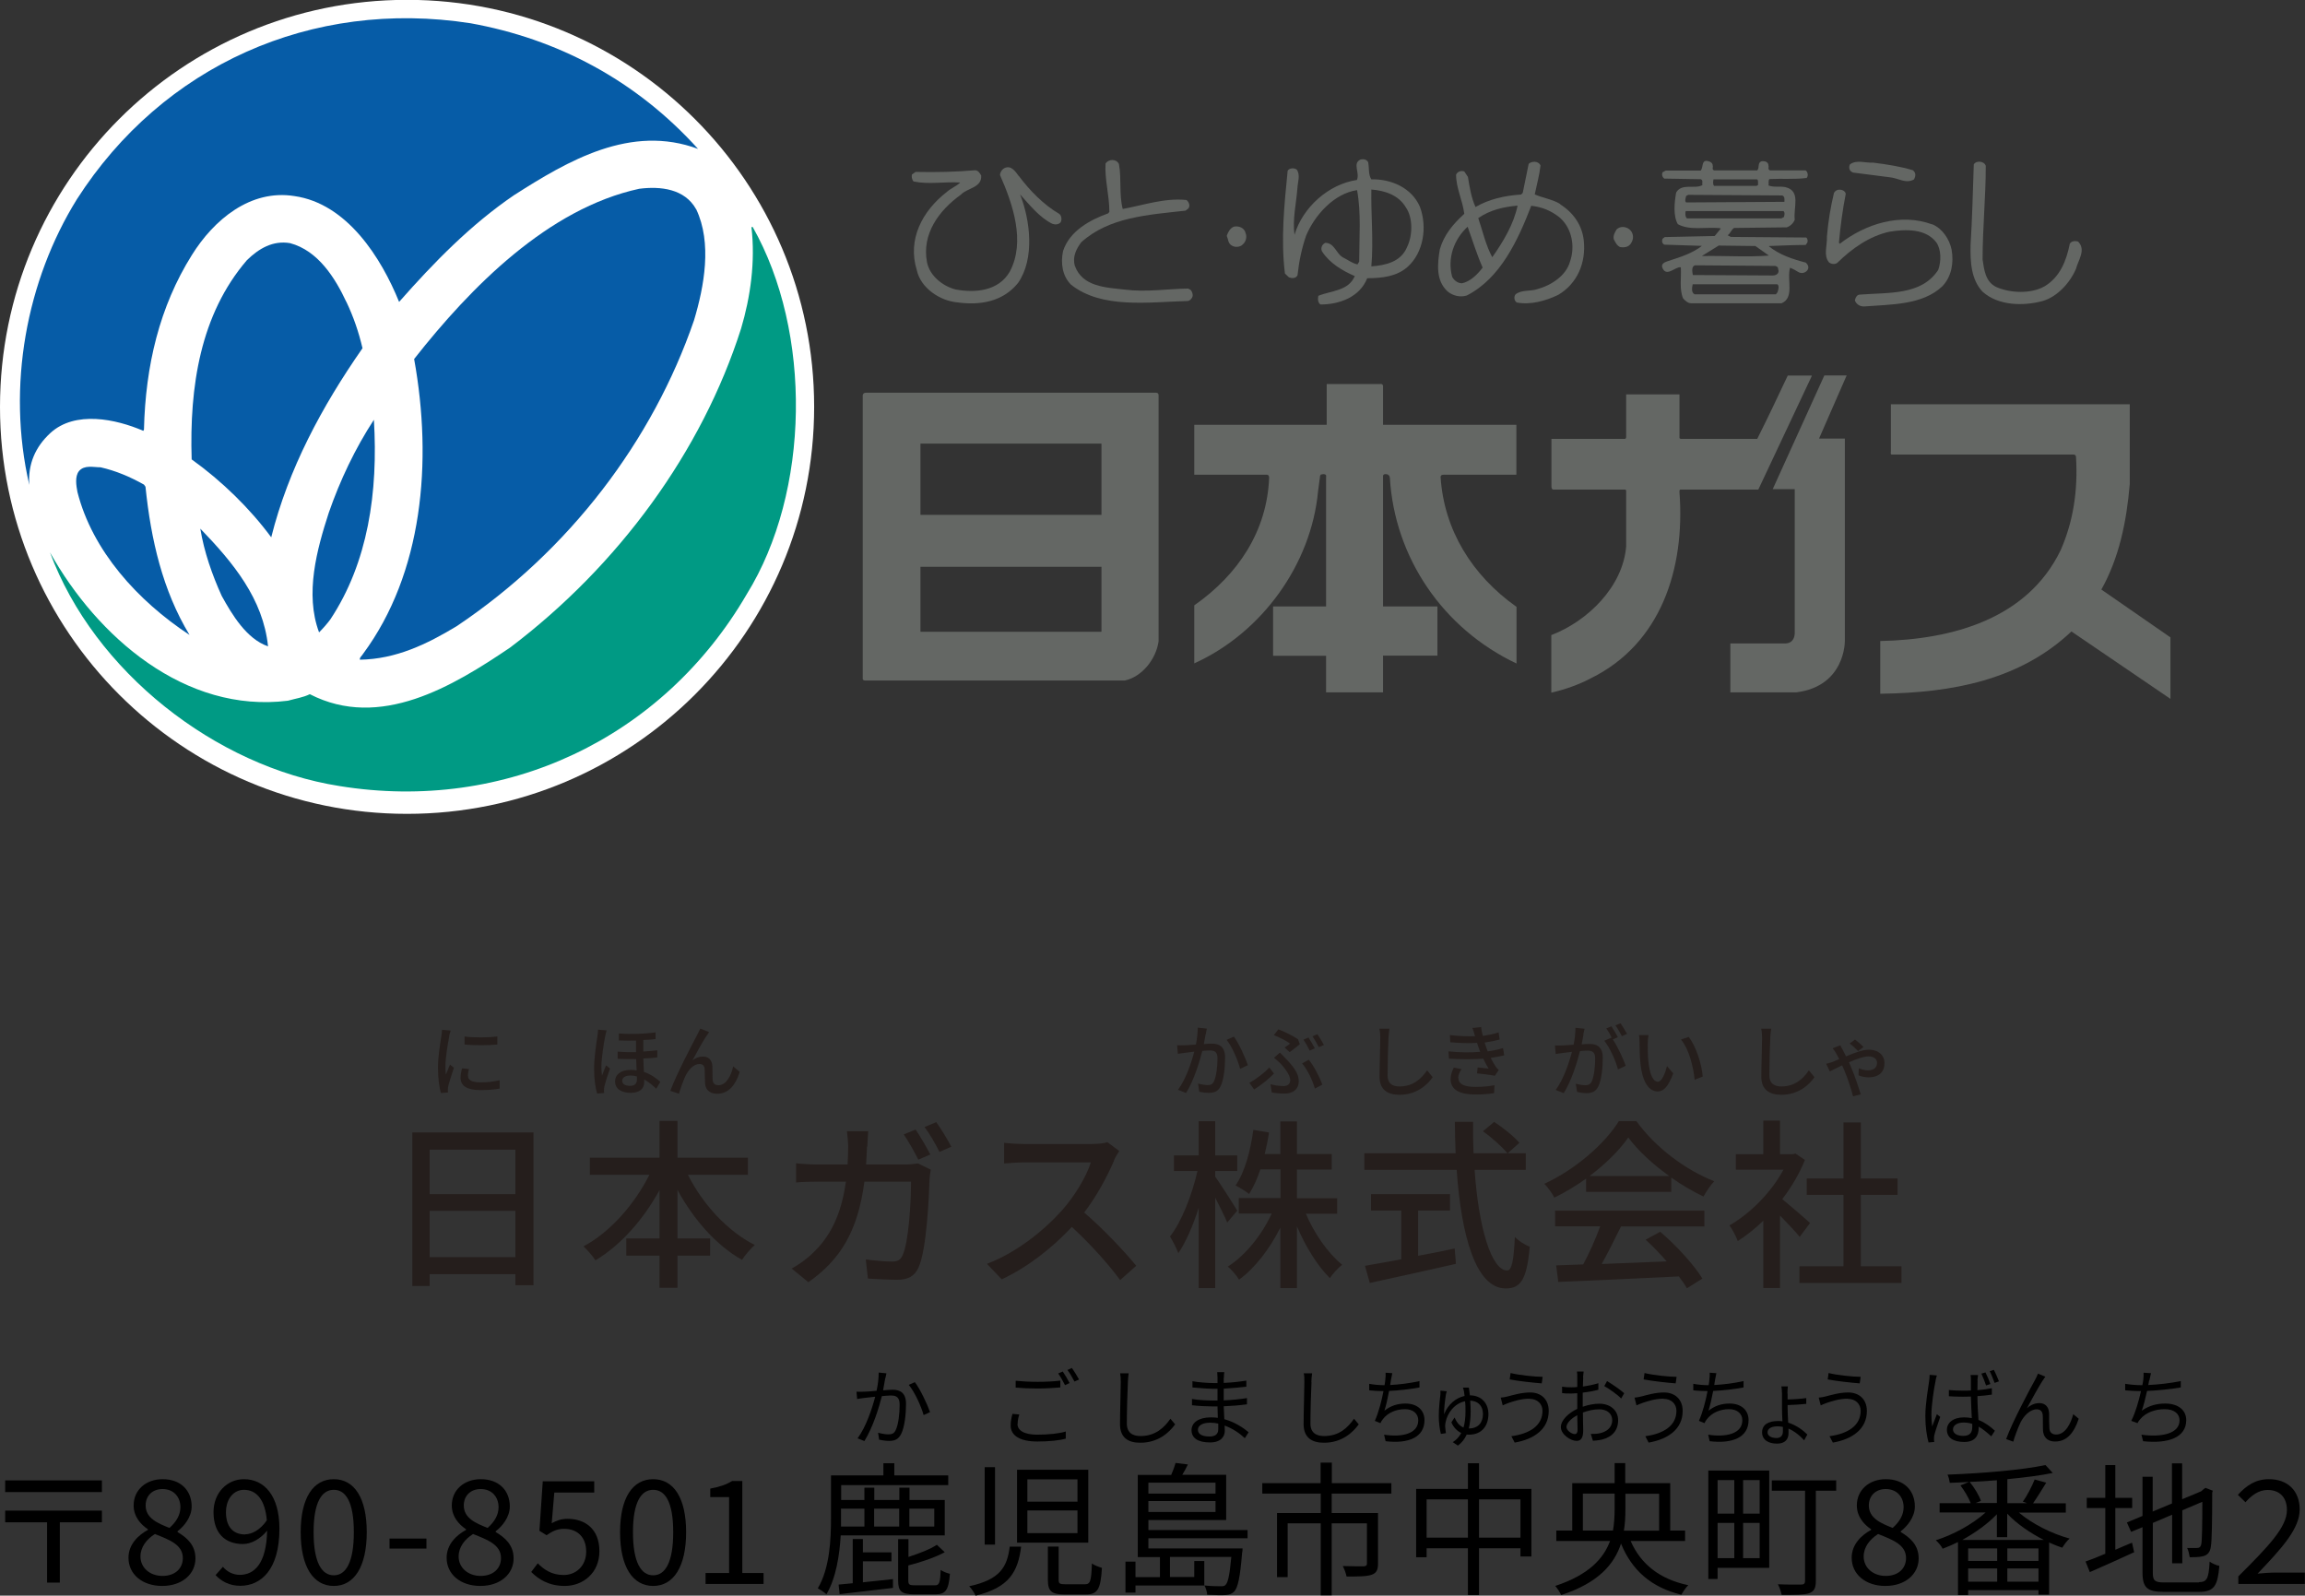
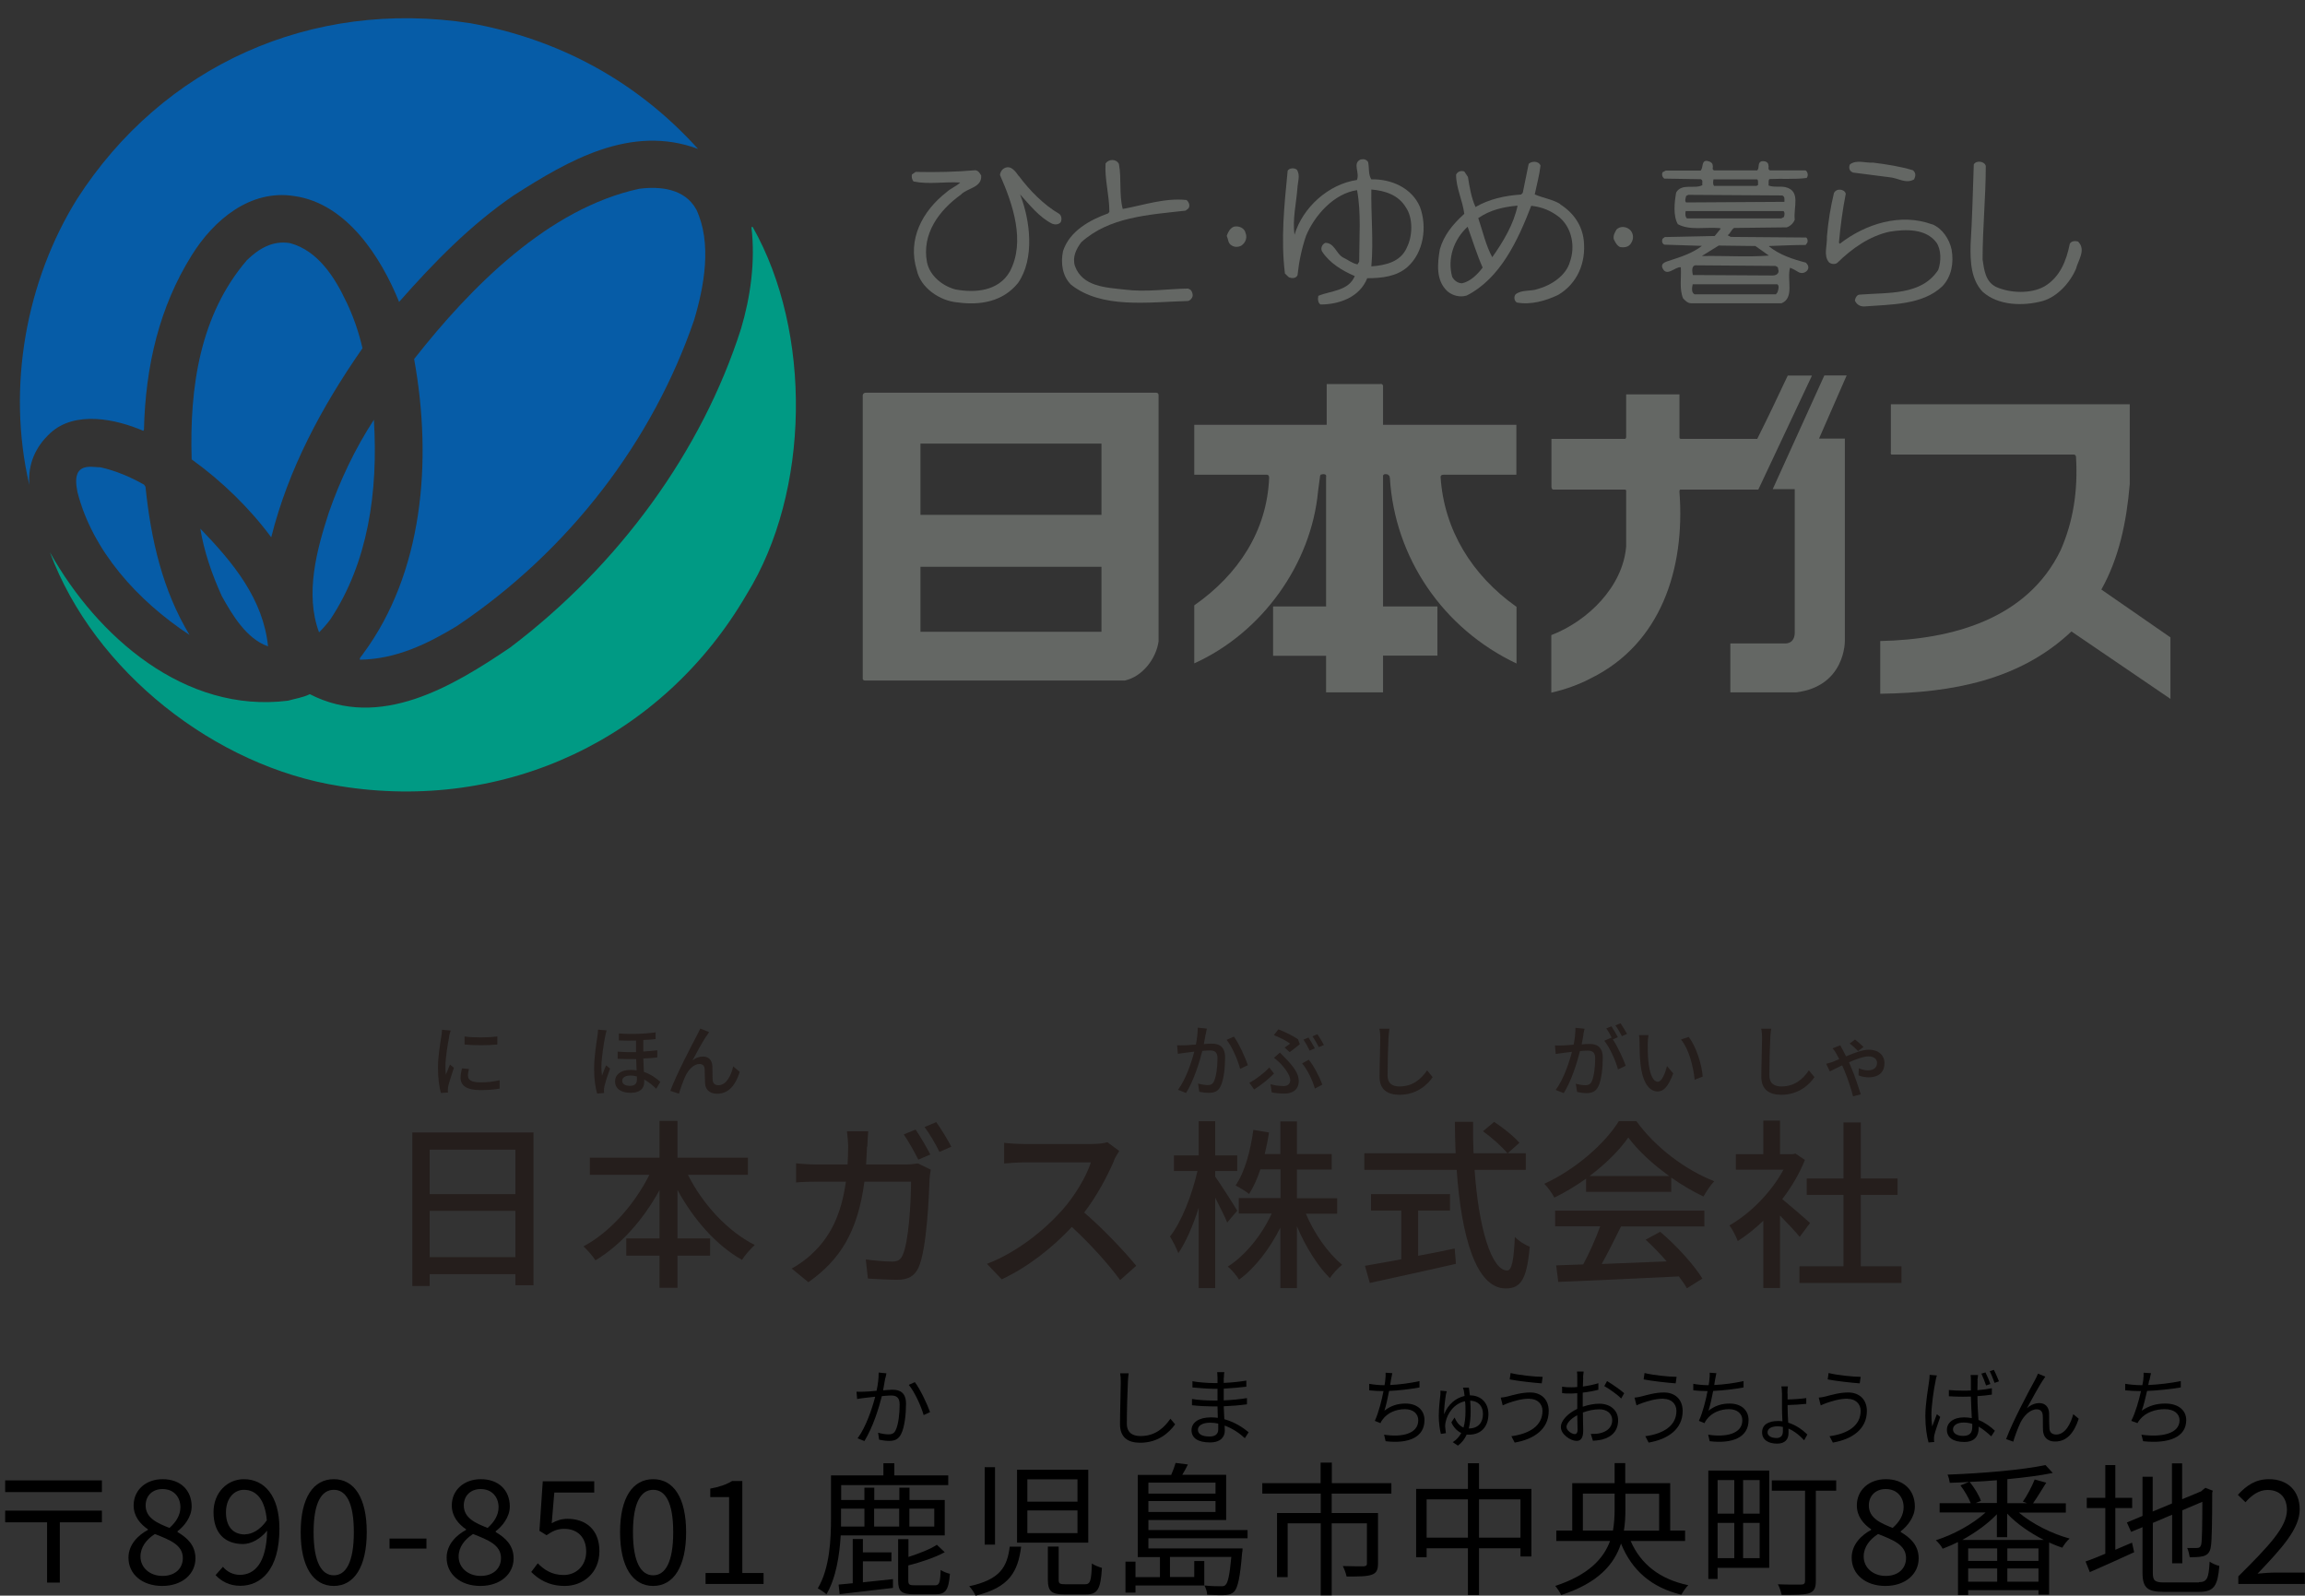
<svg xmlns="http://www.w3.org/2000/svg" id="_レイヤー_2" data-name="レイヤー 2" viewBox="0 0 151.78 105.07">
  <rect x="0" y="0" width="151.78" height="105.07" fill="#333333" stroke="none" />
  <defs>
    <style>
      .cls-1, .cls-2, .cls-3, .cls-4, .cls-5, .cls-6 {
        stroke-width: 0px;
      }

      .cls-2 {
        fill: #646764;
      }

      .cls-3 {
        fill: #065ca7;
      }

      .cls-4 {
        fill: #251e1c;
      }

      .cls-5 {
        fill: #fff;
      }

      .cls-6 {
        fill: #009a84;
      }
    </style>
  </defs>
  <g id="_レイヤー_1-2" data-name="レイヤー 1">
    <g>
      <path class="cls-2" d="M90.3,11.81c-.21-.32-.13-.74-.21-1.13-.1-.18-.28-.22-.49-.18-.57.25-.04.86-.25,1.35-1.88.28-3.57,1.81-4.11,3.61-.14-1.03.11-2.01.19-3.05.02-.42.21-.88-.04-1.24-.18-.14-.5-.1-.6.07-.22,2.24-.46,4.5-.18,6.77l.26.25c.17.07.46.1.57-.14.1-.93.28-1.77.56-2.59.56-1.35,1.84-2.79,3.36-3.01.28,1.48.14,3.15.14,4.71l-.11.18c-.36-.07-.64-.31-.96-.46-.45-.25-.56-.96-1.16-.96-.22.1-.32.35-.22.56.5.78,1.35,1.28,2.16,1.63-.42.99-1.55.95-2.4,1.3-.04.21-.04.44.14.57,1.23,0,2.58-.47,3.08-1.73.96,0,1.94-.11,2.65-.74,1.07-.95,1.31-2.65.82-3.96-.53-1.24-1.88-1.84-3.19-1.81ZM92.64,16.3c-.42.96-1.42,1.17-2.34,1.24.15-1.63-.03-3.47,0-5.06.88.07,1.78.35,2.27,1.17.49.7.45,1.91.07,2.64Z" />
      <path class="cls-2" d="M116.49,16.2c.74-.03,1.73-.07,2.41-.07l.1-.14c.06-.11.03-.29-.07-.35l-4.96-.04-.21-.11c.18-.1.25-.39.43-.48l3.46-.04c.22-.07.43-.25.53-.5-.1-.82.43-1.91-.63-2.15-.35-.07-.78.03-1.1-.11.04-.14-.04-.32.07-.42.82-.04,1.66.03,2.44-.07.14-.14.07-.43-.07-.5h-2.33c-.18-.04-.07-.25-.11-.31,0-.26-.25-.32-.46-.29-.28.1-.11.42-.28.6h-2.83c-.18-.04-.06-.21-.1-.31,0-.22-.22-.29-.4-.32-.35,0-.21.42-.39.64h-2.3l-.21.11c-.07.14-.03.32.11.42l2.4.04c.18.07.07.24.11.39-.5.28-1.37-.15-1.73.49-.11.63-.21,1.52.11,2.08.77.43,1.83.18,2.75.26l.08.03-.4.49-3.29.07-.14.11c-.07.15-.03.32.11.39l2.48.08c-.63.49-1.42.74-2.2.99-.18.07-.49.14-.42.42.27.71.85-.06,1.23,0,.04.71-.11,1.45.15,2.05.14.15.31.32.53.32h5.95c.87-.36.34-1.55.56-2.34.21.08.38.18.56.29.18.1.42.07.57-.11.15-.18.06-.39-.1-.52-.85-.22-1.7-.5-2.41-1.06ZM112.83,11.81h2.87c.11.07.04.25.07.36l-.1.07h-2.8c-.1-.11-.06-.32-.04-.43ZM111.03,12.9l.14-.07,6.19.04c.18.08.14.25.14.42l-6.47.04c-.11-.1-.03-.28,0-.43ZM111.1,14.39c-.14-.09-.14-.35-.1-.49h6.44c.11.1.06.28.03.39l-.17.09h-6.2ZM113.19,16.17l2.4.03.89.63c-1.49.11-2.84,0-4.42.03l1.13-.7ZM111.63,17.47l5.28.04c.11.06.18.06.18.21.1.28-.12.42-.36.42l-5.26-.03c-.04-.21-.11-.6.17-.64ZM117.05,19.24l-.11.14h-5.35c-.24-.11-.17-.45-.13-.66h5.58c.14.11.06.38,0,.53Z" />
      <path class="cls-2" d="M102.75,13.44c-.52-.32-1.16-.4-1.69-.64.13-.63.31-1.27.38-1.9-.14-.33-.6-.29-.78-.11l-.39,1.91-.11.11c-1.09.07-2.12.31-3,.82-.28-.61-.39-1.31-.5-1.98l-.24-.36c-.22-.07-.44,0-.54.21,0,.89.43,1.69.54,2.58-.78.71-1.35,1.42-1.61,2.34-.16.95-.27,2.05.5,2.76.33.28.81.42,1.27.28,2.23-1.13,3.39-3.68,4.25-5.91.71.08,1.31.32,1.88.78.81.71,1.02,1.92.67,2.9-.25.92-1.24,1.56-2.12,1.8-.46.17-1.06.03-1.46.35-.13.15-.1.43.08.54.92.17,1.9-.11,2.72-.5,1.27-.75,1.84-2.12,1.69-3.57-.1-1-.67-1.84-1.56-2.4ZM96.25,18.65c-.28,0-.53-.22-.63-.43-.32-1.2.1-2.44,1.02-3.29.32.88.6,1.81.99,2.69-.35.46-.81.92-1.38,1.04ZM98.27,16.95c-.43-.78-.64-1.74-.93-2.59.79-.54,1.67-.74,2.59-.82-.25,1.2-.92,2.34-1.67,3.4Z" />
      <path class="cls-2" d="M122,11.36l2.41.31c.56.04,1.09.46,1.63.14.1-.21.14-.42-.08-.6-.82-.25-1.73-.39-2.61-.5-.53.03-1.09-.21-1.53.11-.1.18-.06.45.18.53Z" />
      <path class="cls-2" d="M136.86,15.91c-.18-.06-.47-.06-.57.15-.22,1.1-.64,2.19-1.67,2.8-.89.5-2.26.45-3.19.03-.7-.35-.78-1.14-.88-1.8,0-2.09.21-4.11.21-6.16-.07-.32-.64-.39-.79-.1-.06,1.73-.1,3.53-.21,5.27-.03,1.17.04,2.31.79,3.11,1.03.92,2.66.96,3.96.61.96-.28,1.8-1.2,2.19-2.12.15-.58.67-1.24.15-1.78Z" />
      <path class="cls-2" d="M127.24,14.78c-2.1-.78-4.42-.03-6.09,1.27l-.06-.07c.1-1.1.24-2.16.45-3.22-.07-.32-.63-.39-.78-.04-.22.92-.38,1.88-.46,2.86.03.58-.25,1.24.14,1.7.14.11.38.15.54.03.98-.96,2.12-1.76,3.43-2.05,1.09-.18,2.41-.21,3.1.71.32.46.32,1.24.12,1.8-1.1,1.69-3.26,1.48-5.17,1.63-.18,0-.29.21-.32.39.11.25.32.39.6.39,1.77-.14,3.86-.08,5.17-1.34.6-.64.75-1.53.6-2.4-.14-.68-.6-1.39-1.27-1.67Z" />
      <path class="cls-2" d="M106.43,15.14c-.1.18-.21.35-.17.6.1.21.21.43.42.53.21.03.49.03.67-.18.14-.18.24-.43.14-.71-.14-.42-.75-.6-1.07-.24Z" />
      <path class="cls-2" d="M119.3,24.73h-1.58c-.67,1.42-1.31,2.78-2.01,4.17h-5.03c-.1-.01-.09-.09-.09-.09v-2.84h-3.51v2.82c-.02.1-.07.11-.07.11h-4.85v3.13s-.01.19.12.21h4.7s.11-.02.1.1v3.63c-.21,2.66-2.53,4.93-4.93,5.85v3.79c.92-.21,1.82-.53,2.63-.96,4.56-2.26,6.19-7.15,5.81-12.24,0,0-.03-.21.1-.17h5.09l3.53-7.5Z" />
      <path class="cls-2" d="M118.29,45.59h-4.35v-3.22h3.64c.66-.03.6-.75.6-.75v-9.41h-1.45l3.4-7.49h1.47s-1.82,4.16-1.82,4.16h1.7v13.32s.05,2.98-3.2,3.39Z" />
      <path class="cls-2" d="M123.81,45.66v-3.45c4.77-.1,9.69-1.46,11.88-5.98.82-1.87,1.15-3.9,1.01-6.16-.02-.15-.17-.14-.17-.14h-11.98c-.08-.05-.04-.17-.04-.17v-3.14h15.73v5.26c-.21,2.48-.7,4.85-1.87,6.94l4.55,3.15v4.05l-.19-.13-6.33-4.31c-3.4,3.21-7.85,4.03-12.5,4.1h-.1Z" />
-       <path class="cls-5" d="M26.8,53.59c14.8,0,26.81-11.99,26.81-26.8,0-14.8-12-26.8-26.81-26.8S0,11.99,0,26.8C0,41.59,12,53.59,26.8,53.59Z" />
      <path class="cls-3" d="M45.98,9.81c-4.45-1.66-8.59.78-12.13,3.04-2.86,1.95-5.27,4.42-7.57,7.03-1.17-2.89-3.42-6.48-6.9-6.97-2.89-.46-5.3,1.56-6.75,3.89-2.13,3.4-3.05,7.29-3.15,11.48l-.04.09c-1.81-.78-4.49-1.35-6.12.14-.99.91-1.49,2.05-1.39,3.42-1.51-6.5-.18-13.48,3.14-18.82C10.71,4.32,20.51-.09,30.98,1.53c5.69,1.03,10.86,3.71,14.99,8.28Z" />
      <path class="cls-3" d="M45.84,13.77c1.06,2.23.53,5.09-.14,7.32-2.72,7.92-8.2,15.17-15.64,20.15-1.94,1.17-3.97,2.16-6.36,2.2-.04-.14.14-.26.21-.39,3.92-5.3,4.59-12.62,3.36-19.41,3.75-4.77,8.84-9.91,14.82-11.21,1.41-.18,3,0,3.75,1.35Z" />
      <path class="cls-6" d="M49.56,14.94c3.93,6.93,3.79,17.44-.39,24.19-5.52,9.49-15.89,14.4-26.81,12.63-8.17-1.28-16.16-7.54-19.07-15.39,3.11,5.56,8.89,10.62,15.67,9.77.49-.14,1-.21,1.44-.43,4.63,2.38,9.42-.52,13.19-3.07,7.15-5.41,12.63-12.91,15.21-21.01.61-2.05.95-4.39.68-6.68h.07Z" />
      <path class="cls-3" d="M22.81,19.88c.47.99.81,1.98,1.06,3.05-2.69,3.86-4.88,7.95-6.01,12.45-1.42-1.92-3.26-3.71-5.24-5.13-.15-4.8.57-9.55,3.64-13.12.79-.77,1.71-1.31,2.84-1.12,1.84.49,2.97,2.29,3.71,3.88Z" />
      <path class="cls-3" d="M21.75,40.79c-.21.28-.45.56-.74.85-.95-2.54-.14-5.48.64-7.88.74-2.13,1.73-4.22,2.97-6.12.29,4.77-.39,9.41-2.87,13.15Z" />
      <path class="cls-3" d="M9.48,31.91l.1.14c.36,3.5,1.13,6.83,2.9,9.76-3.43-2.26-6.4-5.55-7.38-9.41-.08-.43-.18-1.02.1-1.38.36-.42.95-.25,1.42-.25,1.02.23,1.97.64,2.86,1.14Z" />
      <path class="cls-3" d="M17.65,42.56c-1.42-.49-2.37-2.09-3.05-3.32-.63-1.39-1.16-2.9-1.41-4.43,2.16,2.23,4.14,4.63,4.46,7.75Z" />
      <path class="cls-2" d="M78.25,19c-1.38.02-2.79.25-4.18.07-1.24-.14-2.79-.18-3.29-1.56-.18-.6.1-1.13.42-1.56,1.84-1.66,4.39-1.8,6.87-2.08l.18-.14c.14-.18.04-.43-.12-.56-1.45-.15-2.82.34-4.2.59-.25-.95-.07-2.01-.25-2.96-.18-.36-.67-.33-.88-.04-.07,1.03.25,2.08.25,3.19l-.08.1c-1.2.43-2.54,1.16-2.97,2.48-.17.81-.04,1.66.53,2.22,2.03,1.6,5.06,1.14,7.69,1.07.17-.03.36-.25.31-.46-.04-.18-.1-.29-.28-.35Z" />
      <path class="cls-2" d="M67.09,11.6c-.21-.28-.5-.75-.95-.53-.18.1-.29.29-.29.46.83,1.88,1.7,4.38.64,6.36-.74,1.28-2.27,1.41-3.57,1.17-.82-.21-1.7-.88-1.88-1.8-.35-1.85.78-3.4,2.23-4.44.42-.45,1.39-.45,1.34-1.26-.08-.14-.18-.33-.39-.35-1.27.11-2.58.14-3.93.11l-.24.17c-.04.14,0,.35.11.46,1,.21,2.05,0,3.07.07-.28.26-.64.39-.91.64-1.59,1.24-2.58,3.11-1.95,5.13.25,1.17,1.52,2.02,2.66,2.12,1.51.21,3-.04,4-1.27,1.12-1.6.81-4.14.14-5.84.61.67,1.27,1.52,2.13,1.94.18.06.39.06.54-.1.1-.18.06-.47-.11-.57-.99-.57-1.95-1.55-2.63-2.47Z" />
      <path class="cls-2" d="M81.24,14.93c-.24.1-.38.35-.46.6.1.22.08.5.32.63.21.15.57.12.74-.07.21-.18.28-.5.18-.74-.07-.35-.46-.5-.79-.42Z" />
      <path class="cls-2" d="M91.52,31.45c.31,5.27,3.5,9.95,8.34,12.24v-3.73c-2.94-2.08-4.78-5.08-5-8.56,0-.18.29-.14.29-.14h4.7v-3.29h-8.78v-2.47c.03-.28-.2-.21-.2-.21h-3.51v2.68h-8.72v3.29h4.76s.17-.03.17.2c-.14,3.51-2.04,6.38-4.93,8.4v3.82c4.47-2.02,7.7-6.54,8.15-11.32l.12-.91c0-.13.06-.2.06-.2.44-.12.35.16.35.16v8.52h-3.49v3.25h3.49v2.41h3.75v-2.42h3.58v-3.24h-3.58v-8.6s.01-.17.3-.09c0,0,.19.11.13.21Z" />
      <path class="cls-2" d="M56.81,26.11v18.59s0,.11.16.11h17.1c1.14-.25,2.06-1.42,2.22-2.58v-16.19c.01-.21-.2-.18-.2-.18h-19.04c-.29-.02-.24.26-.24.26ZM72.53,33.9h-11.92v-4.69h11.92v4.69ZM72.53,41.6h-11.92v-4.28h11.92v4.28Z" />
    </g>
    <g>
      <g>
        <path class="cls-4" d="M35.13,74.57v10.06h-1.19v-.73h-5.65v.78h-1.14v-10.11h7.98ZM28.29,75.7v2.93h5.65v-2.93h-5.65ZM33.94,82.78v-3.05h-5.65v3.05h5.65Z" />
        <path class="cls-4" d="M45.3,77.36c.97,1.93,2.6,3.71,4.4,4.62-.26.23-.66.68-.84.98-1.71-.97-3.19-2.66-4.25-4.61v3.2h2.15v1.13h-2.15v2.12h-1.18v-2.12h-2.19v-1.13h2.19v-3.19c-1.06,1.94-2.54,3.62-4.22,4.63-.18-.28-.55-.7-.79-.92,1.74-.92,3.36-2.76,4.34-4.71h-3.92v-1.13h4.59v-2.42h1.18v2.42h4.64v1.13h-3.96Z" />
        <path class="cls-4" d="M57.09,75.5c-.01.41-.04.8-.06,1.18h2.59c.31,0,.59-.04.83-.07l.84.41c-.04.2-.07.46-.08.61-.04,1.21-.19,4.64-.72,5.82-.25.55-.66.82-1.39.82-.65,0-1.34-.05-1.95-.08l-.14-1.26c.61.08,1.25.14,1.74.14.36,0,.55-.11.68-.41.41-.84.56-3.55.56-4.85h-3.07c-.44,3.33-1.63,5.17-3.69,6.62l-1.1-.9c.43-.23.96-.6,1.38-1.01,1.16-1.09,1.89-2.54,2.19-4.71h-1.82c-.44,0-1.01.01-1.46.05v-1.26c.46.05,1,.08,1.46.08h1.93c.02-.36.04-.74.04-1.15,0-.26-.04-.76-.08-1.04h1.4c-.02.29-.05.73-.06,1.02ZM61.26,76.02l-.79.34c-.24-.48-.64-1.2-.96-1.66l.78-.32c.3.43.73,1.18.97,1.64ZM62.64,75.51l-.78.34c-.25-.52-.65-1.2-.98-1.64l.77-.32c.32.44.77,1.19,1,1.63Z" />
        <path class="cls-4" d="M73.36,76.42c-.42.98-1.13,2.34-1.97,3.42,1.24,1.06,2.69,2.6,3.43,3.51l-1.06.94c-.79-1.08-1.99-2.4-3.18-3.5-1.28,1.37-2.9,2.65-4.62,3.45l-.97-1.02c1.94-.74,3.74-2.18,4.93-3.51.82-.91,1.62-2.23,1.91-3.17h-4.4c-.47,0-1.12.06-1.31.07v-1.36c.24.04.94.08,1.31.08h4.45c.44,0,.84-.05,1.04-.12l.78.58c-.08.12-.26.42-.35.62Z" />
        <path class="cls-4" d="M80.81,80.5c-.16-.4-.49-1.04-.79-1.64v5.96h-1.09v-5.29c-.37,1.18-.85,2.27-1.34,2.99-.11-.31-.36-.8-.55-1.1.76-.95,1.46-2.76,1.81-4.31h-1.55v-1.03h1.63v-2.25h1.09v2.25h1.45v1.03h-1.45v.37c.32.44,1.24,1.88,1.45,2.24l-.66.78ZM85.98,79.9c.56,1.33,1.48,2.64,2.4,3.38-.26.2-.62.59-.81.88-.8-.78-1.6-2.07-2.17-3.41v4.07h-1.09v-3.98c-.71,1.4-1.67,2.66-2.72,3.42-.17-.28-.5-.66-.74-.86,1.14-.72,2.23-2.06,2.89-3.49h-2.17v-1.02h2.75v-1.89h-1.33c-.2.62-.46,1.18-.74,1.62-.19-.16-.65-.44-.89-.56.61-.89.98-2.27,1.17-3.66l1.03.17c-.07.49-.17.96-.28,1.42h1.03v-2.15h1.09v2.15h2.29v1.02h-2.29v1.89h2.65v1.02h-2.06Z" />
        <path class="cls-4" d="M97.1,77.03c.26,3.78,1.1,6.63,2.15,6.63.29,0,.43-.65.5-2.21.25.26.67.53.98.64-.19,2.16-.59,2.75-1.58,2.75-1.98,0-2.93-3.49-3.23-7.81h-6.08v-1.09h6.01c-.02-.68-.05-1.38-.05-2.07h1.2c-.01.7,0,1.4.03,2.07h3.44v1.09h-3.37ZM93.38,82.69c.79-.14,1.61-.31,2.41-.48l.08,1.01c-1.99.46-4.14.92-5.67,1.26l-.32-1.13c.65-.11,1.47-.26,2.39-.43v-3.21h-1.99v-1.08h5.2v1.08h-2.1v2.99ZM98.38,73.87c.59.38,1.32.97,1.67,1.38l-.78.7c-.34-.42-1.03-1.04-1.62-1.46l.73-.61Z" />
        <path class="cls-4" d="M104.44,77.61c-.66.47-1.37.9-2.09,1.25-.12-.25-.42-.67-.66-.91,2.05-.94,4.01-2.66,4.91-4.13h1.15c1.27,1.76,3.26,3.23,5.13,3.96-.26.28-.52.67-.71,1.01-.7-.34-1.43-.76-2.12-1.25v.94h-5.61v-.86ZM102.38,79.72h9.85v1.04h-5.49c-.4.8-.84,1.7-1.27,2.47,1.33-.05,2.82-.11,4.28-.17-.44-.5-.92-1.01-1.39-1.43l.96-.52c1.09.92,2.23,2.19,2.78,3.08l-1.02.64c-.13-.23-.31-.49-.53-.78-2.86.14-5.9.28-7.94.36l-.14-1.09,1.78-.06c.4-.74.83-1.7,1.12-2.51h-2.97v-1.04ZM109.92,77.44c-1.08-.77-2.06-1.67-2.7-2.54-.58.84-1.49,1.74-2.55,2.54h5.25Z" />
        <path class="cls-4" d="M118.52,81.46c-.28-.35-.82-.92-1.31-1.42v4.77h-1.1v-4.43c-.54.53-1.12.98-1.68,1.34-.11-.29-.38-.82-.55-1.03,1.37-.78,2.75-2.17,3.56-3.67h-3.14v-1.02h1.81v-2.21h1.1v2.21h.83l.19-.04.62.42c-.36.91-.89,1.79-1.49,2.58.56.46,1.56,1.32,1.83,1.57l-.68.91ZM125.21,83.38v1.1h-6.72v-1.1h2.9v-4.7h-2.42v-1.08h2.42v-3.69h1.14v3.69h2.42v1.08h-2.42v4.7h2.68Z" />
      </g>
      <g>
        <path class="cls-4" d="M29.58,68.27c-.09.42-.25,1.39-.25,1.94,0,.18.01.36.03.55.09-.21.19-.46.27-.66l.26.21c-.13.39-.31.94-.37,1.2-.02.07-.03.18-.03.24,0,.05,0,.13.01.19l-.47.03c-.1-.36-.19-.97-.19-1.67,0-.77.16-1.65.22-2.06.02-.13.04-.29.05-.43l.57.05c-.04.09-.09.3-.11.39ZM30.82,70.85c0,.23.18.42.8.42.46,0,.85-.04,1.28-.14v.55c-.31.06-.74.1-1.29.1-.88,0-1.28-.3-1.28-.8,0-.19.03-.38.09-.63l.46.04c-.05.18-.07.32-.07.46ZM32.75,68.25v.53c-.59.06-1.56.06-2.16,0v-.53c.59.09,1.62.07,2.16,0Z" />
        <path class="cls-4" d="M39.85,68.24c-.09.42-.25,1.48-.25,2.03,0,.19.02.37.04.56.07-.21.19-.48.27-.68l.26.21c-.14.38-.31.91-.37,1.18-.02.07-.03.18-.03.24,0,.05,0,.13.01.19l-.46.04c-.11-.37-.2-.94-.2-1.64,0-.76.16-1.74.22-2.15.02-.12.04-.29.04-.42l.57.05c-.04.09-.08.3-.1.4ZM43.17,67.96v.46c-.23.03-.51.05-.81.06v.76c.33-.02.64-.05.92-.08v.47c-.26.03-.58.06-.92.07.01.31.03.61.04.88.49.17.85.45,1.08.66l-.27.45c-.24-.24-.51-.45-.79-.61,0,.06,0,.12,0,.17,0,.43-.29.71-.89.71s-1.03-.25-1.03-.76c0-.4.33-.75,1.02-.75.14,0,.27.01.4.03-.01-.24-.02-.5-.03-.74-.4,0-.81,0-1.22-.02v-.47c.41.03.82.04,1.21.03v-.76c-.37.01-.75,0-1.13-.01v-.46c.88.07,1.79.02,2.41-.07ZM41.48,71.5c.36,0,.46-.18.46-.44,0-.05,0-.11,0-.18-.14-.04-.29-.06-.43-.06-.34,0-.54.14-.54.34,0,.23.2.34.52.34Z" />
        <path class="cls-4" d="M46.52,68.21c-.24.36-.67,1.13-.92,1.61.22-.17.46-.25.69-.25.37,0,.6.23.62.65.01.27,0,.67.02.91.02.24.18.33.38.33.52,0,.84-.65.97-1.24l.43.36c-.27.86-.72,1.44-1.49,1.44-.56,0-.78-.35-.79-.68-.02-.29-.02-.7-.03-.95-.01-.2-.13-.33-.34-.33-.39,0-.73.39-.93.8-.14.3-.35.9-.42,1.16l-.57-.19c.38-1.04,1.48-3.15,1.75-3.65.07-.13.14-.27.22-.45l.58.23c-.05.07-.1.16-.16.25Z" />
      </g>
      <g>
        <path class="cls-4" d="M79.39,68.1c-.03.16-.08.41-.12.65.21-.02.4-.03.52-.03.5,0,.88.2.88.92,0,.61-.08,1.44-.29,1.87-.16.36-.43.45-.79.45-.2,0-.44-.03-.62-.07l-.08-.54c.21.06.49.1.63.1.19,0,.33-.05.42-.25.15-.32.23-.97.23-1.51,0-.44-.2-.52-.53-.52-.11,0-.28.01-.47.03-.19.76-.56,1.95-1.07,2.77l-.53-.21c.52-.7.89-1.81,1.07-2.51-.24.03-.45.05-.57.07-.13.02-.37.05-.51.07l-.05-.56c.18.01.32,0,.5,0,.16,0,.44-.03.74-.05.07-.38.12-.77.12-1.11l.6.06c-.03.11-.05.24-.07.36ZM82.17,70.14l-.51.24c-.14-.55-.53-1.47-.89-1.91l.48-.21c.32.43.76,1.39.92,1.88Z" />
        <path class="cls-4" d="M82.58,71.74l-.31-.44c.43-.23,1.02-.68,1.31-1.01l.31.4c-.29.3-.79.73-1.31,1.05ZM84.48,71.52c.25,0,.48-.1.48-.39,0-.34-.37-.8-.62-1.08-.12-.12-.29-.27-.45-.4l.39-.34c.14.14.27.27.4.41.51.53.84.98.84,1.46,0,.65-.51.83-.94.83-.31,0-.6-.03-.84-.08l-.08-.54c.27.08.53.12.82.12ZM84.95,68.72c-.22-.17-.68-.41-1.07-.56l.3-.38c.41.16.97.43,1.29.65l.12.33c-.13.11-.47.38-.67.52l-.33-.3c.13-.09.27-.19.35-.25ZM85.75,70.02l.43-.24c.34.41.73,1.17.89,1.64l-.49.26c-.13-.5-.48-1.24-.84-1.66ZM86.58,69.03l-.34.15c-.1-.21-.27-.52-.41-.72l.33-.14c.13.19.31.51.42.71ZM87.18,68.81l-.34.14c-.11-.22-.28-.52-.42-.71l.33-.14c.13.19.33.52.43.71Z" />
        <path class="cls-4" d="M91.43,68.33c-.03.57-.06,1.76-.06,2.48,0,.55.33.73.78.73.9,0,1.45-.51,1.82-1.06l.37.45c-.34.49-1.04,1.16-2.19,1.16-.78,0-1.31-.34-1.31-1.19,0-.73.05-2.06.05-2.56,0-.22-.02-.43-.06-.6h.66c-.03.2-.05.41-.06.6Z" />
-         <path class="cls-4" d="M96.98,67.69l.55-.06c.02.19.06.39.11.58.36-.05.71-.12,1.04-.23l.07.47c-.29.08-.64.15-.99.2.04.11.07.21.1.3.03.09.07.18.1.28.42-.05.76-.14,1.01-.22l.08.48c-.25.06-.55.12-.89.17.1.2.21.39.32.56.06.09.13.16.21.24l-.26.38c-.29-.07-.8-.12-1.17-.16l.04-.39c.25.03.56.06.72.07-.13-.21-.25-.43-.35-.65-.63.05-1.47.05-2.26,0l-.03-.48c.77.08,1.51.08,2.09.03-.03-.08-.06-.15-.09-.23-.05-.13-.08-.25-.12-.36-.49.03-1.11.02-1.76-.04l-.03-.47c.61.07,1.18.09,1.66.07,0-.02,0-.03-.02-.05-.04-.17-.1-.34-.16-.51ZM96.03,70.97c0,.41.37.6,1.12.6.49,0,.89-.04,1.26-.11l-.03.52c-.36.06-.79.09-1.23.09-1.02,0-1.62-.3-1.63-1,0-.31.1-.54.21-.77l.51.1c-.12.18-.22.36-.22.58Z" />
        <path class="cls-4" d="M104.27,68.12c-.03.16-.08.41-.12.65.21-.02.4-.03.52-.03.49,0,.87.2.87.92,0,.61-.08,1.44-.29,1.87-.17.36-.44.45-.79.45-.2,0-.44-.04-.61-.08l-.09-.54c.21.06.49.1.63.1.18,0,.32-.05.42-.24.15-.32.23-.98.23-1.52,0-.44-.2-.52-.53-.52-.11,0-.28.01-.47.03-.19.76-.56,1.95-1.07,2.77l-.53-.21c.52-.7.89-1.81,1.07-2.51-.23.03-.44.05-.56.07-.13.02-.37.05-.51.07l-.05-.56c.17.01.33,0,.5,0,.16,0,.44-.03.73-.05.08-.38.12-.77.12-1.11l.6.06c-.03.11-.05.24-.08.36ZM106.53,68.3l-.33.14c.31.46.7,1.3.85,1.74l-.51.24c-.14-.55-.54-1.45-.9-1.89l.48-.21s.02.02.02.03c-.1-.2-.24-.46-.37-.63l.34-.14c.13.19.31.51.42.71ZM107.13,68.08l-.33.15c-.12-.22-.28-.52-.43-.71l.34-.14c.13.19.33.52.43.7Z" />
        <path class="cls-4" d="M108.5,68.71c0,.33,0,.76.04,1.16.08.81.29,1.36.63,1.36.26,0,.48-.56.6-1.03l.41.48c-.33.88-.64,1.19-1.02,1.19-.52,0-1-.5-1.14-1.85-.05-.45-.06-1.07-.06-1.38,0-.13,0-.35-.04-.48h.63c-.03.16-.05.43-.05.57ZM112.12,70.89l-.53.21c-.09-.89-.38-2.03-.9-2.65l.51-.17c.47.6.86,1.78.92,2.61Z" />
        <path class="cls-4" d="M116.57,68.33c-.03.57-.06,1.76-.06,2.48,0,.55.34.73.79.73.9,0,1.44-.51,1.81-1.06l.37.45c-.34.49-1.04,1.16-2.19,1.16-.78,0-1.31-.34-1.31-1.19,0-.73.05-2.06.05-2.56,0-.22-.02-.43-.06-.6h.66c-.03.2-.05.41-.06.6Z" />
        <path class="cls-4" d="M121.33,69.11c.06.11.14.27.23.45.53-.23,1.1-.44,1.49-.44.71,0,1.04.43,1.04.87,0,.58-.33.95-1.07.95-.23,0-.5-.07-.64-.13l.02-.47c.17.08.4.14.59.14.43,0,.61-.22.61-.5,0-.2-.16-.42-.56-.42-.32,0-.81.18-1.29.39.06.12.11.25.15.35.22.49.49,1.32.63,1.76l-.51.13c-.13-.51-.36-1.2-.57-1.7-.05-.11-.1-.23-.15-.34-.35.17-.65.32-.81.4l-.24-.5c.17-.04.33-.1.41-.12.13-.05.29-.12.45-.19-.08-.15-.15-.29-.21-.39-.05-.09-.14-.23-.23-.32l.51-.2c.05.09.1.2.14.27ZM121.79,68.72l.36-.27c.14.1.42.35.56.49l-.36.27c-.15-.16-.37-.36-.56-.5Z" />
      </g>
    </g>
    <g>
      <g>
        <path class="cls-1" d="M6.71,98.25H.34v-.77h6.37v.77ZM6.71,100.24h-2.77v3.97h-.84v-3.97H.34v-.77h6.37v.77Z" />
        <path class="cls-1" d="M8.46,102.57c0-.88.65-1.49,1.28-1.83v-.04c-.5-.34-.94-.85-.94-1.57,0-1.04.83-1.73,1.91-1.73,1.19,0,1.91.74,1.91,1.8,0,.71-.52,1.32-.93,1.63v.05c.6.36,1.18.84,1.18,1.74,0,1.02-.87,1.81-2.19,1.81s-2.22-.78-2.22-1.85ZM12.04,102.6c0-.88-.86-1.2-1.84-1.59-.55.35-.95.86-.95,1.48,0,.74.62,1.28,1.45,1.28s1.34-.49,1.34-1.18ZM11.88,99.25c0-.67-.43-1.2-1.18-1.2-.65,0-1.11.43-1.11,1.08,0,.82.75,1.16,1.57,1.48.47-.42.72-.87.72-1.37Z" />
        <path class="cls-1" d="M14.2,103.71l.48-.54c.27.33.68.53,1.11.53.95,0,1.76-.74,1.8-2.91-.44.54-1.04.88-1.59.88-1.18,0-1.94-.71-1.94-2.1,0-1.29.91-2.17,2-2.17,1.34,0,2.34,1.08,2.34,3.26,0,2.72-1.23,3.76-2.58,3.76-.72,0-1.25-.3-1.63-.71ZM16.14,101.03c.44,0,.99-.28,1.43-.92-.11-1.31-.65-2.01-1.51-2.01-.67,0-1.18.59-1.18,1.48s.42,1.46,1.26,1.46Z" />
        <path class="cls-1" d="M19.8,100.89c0-2.27.83-3.49,2.18-3.49s2.17,1.23,2.17,3.49-.82,3.54-2.17,3.54-2.18-1.26-2.18-3.54ZM23.3,100.89c0-1.99-.53-2.79-1.32-2.79s-1.33.81-1.33,2.79.53,2.84,1.33,2.84,1.32-.86,1.32-2.84Z" />
        <path class="cls-1" d="M25.65,101.31h2.43v.66h-2.43v-.66Z" />
        <path class="cls-1" d="M29.41,102.57c0-.88.65-1.49,1.28-1.83v-.04c-.5-.34-.94-.85-.94-1.57,0-1.04.83-1.73,1.91-1.73,1.19,0,1.91.74,1.91,1.8,0,.71-.52,1.32-.93,1.63v.05c.6.36,1.18.84,1.18,1.74,0,1.02-.87,1.81-2.19,1.81s-2.22-.78-2.22-1.85ZM32.99,102.6c0-.88-.86-1.2-1.84-1.59-.55.35-.95.86-.95,1.48,0,.74.62,1.28,1.45,1.28s1.34-.49,1.34-1.18ZM32.83,99.25c0-.67-.43-1.2-1.18-1.2-.65,0-1.11.43-1.11,1.08,0,.82.75,1.16,1.57,1.48.47-.42.72-.87.72-1.37Z" />
        <path class="cls-1" d="M34.98,103.51l.43-.57c.4.4.9.77,1.71.77s1.48-.6,1.48-1.54-.57-1.5-1.45-1.5c-.47,0-.76.15-1.16.42l-.47-.29.22-3.26h3.39v.74h-2.63l-.17,2.02c.31-.17.62-.29,1.04-.29,1.16,0,2.1.67,2.1,2.13s-1.1,2.29-2.28,2.29c-1.08,0-1.75-.46-2.21-.92Z" />
        <path class="cls-1" d="M40.83,100.89c0-2.27.83-3.49,2.18-3.49s2.17,1.23,2.17,3.49-.82,3.54-2.17,3.54-2.18-1.26-2.18-3.54ZM44.33,100.89c0-1.99-.53-2.79-1.32-2.79s-1.33.81-1.33,2.79.53,2.84,1.33,2.84,1.32-.86,1.32-2.84Z" />
        <path class="cls-1" d="M46.46,103.58h1.55v-5h-1.24v-.56c.62-.11,1.06-.27,1.44-.5h.67v6.06h1.4v.72h-3.82v-.72Z" />
        <path class="cls-1" d="M55.36,101.1c-.08,1.3-.3,2.79-.94,3.88-.11-.11-.41-.31-.57-.39.8-1.35.87-3.26.87-4.65v-2.79h3.45v-.8h.72v.8h3.55v.64h-7.05v.98h1.53v-.81h.65v.81h1.65v-.81h.67v.81h2.32v2.33h-6.84ZM56.82,104.19c.63-.07,1.3-.13,1.98-.21v.58c-1.25.15-2.57.3-3.51.41l-.07-.63c.28-.02.59-.06.93-.09v-2.91h.67v.88h1.88v.59h-1.88v1.37ZM55.38,99.34v.6c0,.18,0,.38,0,.58h1.54v-1.18h-1.53ZM57.56,99.34v1.18h1.65v-1.18h-1.65ZM61.55,104.39c.3,0,.36-.15.39-1.01.15.1.42.21.61.25-.08,1.06-.28,1.35-.93,1.35h-1.43c-.84,0-1.05-.2-1.05-.91v-2.72h.68v1.17c.71-.23,1.44-.51,1.87-.8l.52.49c-.65.35-1.57.66-2.4.87v.98c0,.28.06.33.44.33h1.28ZM59.88,99.34v1.18h1.64v-1.18h-1.64Z" />
        <path class="cls-1" d="M67.24,101.84c-.21,1.65-.77,2.69-3,3.23-.08-.18-.27-.47-.42-.62,2.04-.44,2.5-1.27,2.67-2.61h.75ZM65.52,96.61v5.1h-.68v-5.1h.68ZM71.66,96.78v4.8h-4.69v-4.8h4.69ZM67.65,98.88h3.3v-1.47h-3.3v1.47ZM67.65,100.95h3.3v-1.49h-3.3v1.49ZM69.71,101.84v2.17c0,.27.07.31.45.31h1.27c.36,0,.43-.18.47-1.37.15.12.46.23.66.29-.08,1.41-.29,1.75-1.05,1.75h-1.42c-.86,0-1.09-.22-1.09-.98v-2.17h.72Z" />
        <path class="cls-1" d="M75.62,101.28v.68h6.2s0,.19-.03.29c-.13,1.63-.28,2.27-.51,2.54-.16.16-.32.22-.59.24-.23.02-.7,0-1.2-.02,0-.18-.09-.45-.18-.61.47.05.9.05,1.06.05s.25,0,.33-.09c.16-.15.27-.65.38-1.84h-4.04v1.32h1.6v-1.05h.66v1.61h-4.53v.47h-.66v-2.04h.66v1.02h1.61v-1.32h-1.46v-5.41h2.2c.12-.27.23-.57.29-.79l.81.1c-.11.24-.25.48-.37.68h2.89v2.98h-5.12v.66h6.53v.54h-6.53ZM75.62,97.63v.72h4.42v-.72h-4.42ZM80.04,99.56v-.72h-4.42v.72h4.42Z" />
        <path class="cls-1" d="M87.69,98.35v1.28h3.05v3.33c0,.41-.1.62-.41.73-.33.12-.87.12-1.66.12-.04-.21-.15-.5-.25-.69.64.02,1.21.02,1.38.02.16-.02.21-.06.21-.18v-2.65h-2.32v4.74h-.72v-4.74h-2.18v3.54h-.7v-4.22h2.88v-1.28h-3.85v-.69h3.84v-1.35h.74v1.35h3.92v.69h-3.93Z" />
        <path class="cls-1" d="M100.84,98.04v4.45h-.72v-.54h-2.73v3.08h-.73v-3.08h-2.72v.59h-.69v-4.5h3.41v-1.69h.73v1.69h3.45ZM96.66,101.25v-2.52h-2.72v2.52h2.72ZM100.12,101.25v-2.52h-2.73v2.52h2.73Z" />
        <path class="cls-1" d="M107.38,101.48c.66,1.51,1.91,2.51,3.79,2.9-.15.14-.35.44-.46.63-1.99-.49-3.26-1.62-3.97-3.37-.44,1.36-1.49,2.59-3.94,3.39-.07-.16-.26-.46-.39-.6,2.21-.73,3.18-1.8,3.61-2.96h-3.54v-.69h1.05v-3.12h2.79v-1.32h.7v1.32h2.96v3.12h.98v.69h-3.58ZM106.21,100.79c.08-.47.11-.94.11-1.41v-1.03h-2.09v2.43h1.98ZM107.03,98.35v1.03c0,.47-.02.94-.1,1.41h2.32v-2.43h-2.22Z" />
        <path class="cls-1" d="M116.5,103.24h-3.4v.73h-.61v-7.14h4.01v6.41ZM113.1,97.46v2.21h1.1v-2.21h-1.1ZM113.1,102.6h1.1v-2.32h-1.1v2.32ZM115.87,97.46h-1.09v2.21h1.09v-2.21ZM115.87,102.6v-2.32h-1.09v2.32h1.09ZM120.92,98.16h-1.35v5.93c0,.47-.1.69-.44.82-.33.11-.91.11-1.81.11-.04-.19-.14-.51-.25-.7.67.03,1.35.02,1.53.02.19,0,.26-.07.26-.25v-5.93h-2.19v-.68h4.24v.68Z" />
        <path class="cls-1" d="M121.93,102.57c0-.88.65-1.49,1.28-1.83v-.04c-.5-.34-.94-.85-.94-1.57,0-1.04.83-1.73,1.91-1.73,1.19,0,1.91.74,1.91,1.8,0,.71-.52,1.32-.93,1.63v.05c.6.36,1.18.84,1.18,1.74,0,1.02-.87,1.81-2.19,1.81s-2.22-.78-2.22-1.85ZM125.51,102.6c0-.88-.86-1.2-1.84-1.59-.55.35-.95.86-.95,1.48,0,.74.62,1.28,1.45,1.28s1.34-.49,1.34-1.18ZM125.35,99.25c0-.67-.43-1.2-1.18-1.2-.65,0-1.11.43-1.11,1.08,0,.82.75,1.16,1.57,1.48.47-.42.72-.87.72-1.37Z" />
        <path class="cls-1" d="M132.93,99.59c.86.74,2.17,1.4,3.35,1.72-.17.14-.37.41-.48.6-.29-.09-.58-.21-.87-.34v3.43h-.7v-.29h-4.63v.32h-.67v-3.49c-.34.17-.68.31-1.01.44-.08-.17-.29-.42-.45-.56,1.13-.35,2.42-1.05,3.28-1.83h-3.03v-.61h2.05c-.14-.35-.41-.82-.68-1.17l.57-.23c-.44.03-.87.05-1.27.06-.02-.15-.08-.4-.15-.54,2.25-.08,4.96-.31,6.45-.63l.48.52c-.82.17-1.86.3-2.99.41v1.58h1.3l-.28-.1c.28-.39.61-1.03.78-1.46l.76.21c-.29.47-.61.99-.87,1.36h2.16v.61h-3.09ZM134.58,101.4c-.9-.46-1.78-1.06-2.41-1.73v1.55h-.68v-1.51c-.61.64-1.44,1.23-2.28,1.69h5.37ZM131.51,101.96h-1.91v.82h1.91v-.82ZM129.6,104.15h1.91v-.87h-1.91v.87ZM131.49,97.47c-.59.05-1.2.09-1.79.11.31.38.62.89.74,1.25l-.35.14h1.4v-1.51ZM134.23,101.96h-2.05v.82h2.05v-.82ZM134.23,104.15v-.87h-2.05v.87h2.05Z" />
        <path class="cls-1" d="M139.31,102.04c.35-.15.71-.31,1.08-.46l.14.63c-1.01.47-2.08.94-2.92,1.31l-.28-.7c.35-.12.81-.3,1.3-.51v-3.01h-1.22v-.67h1.22v-2.16h.66v2.16h1.11v.67h-1.11v2.75ZM144.79,104.18c.55,0,.65-.26.71-1.35.17.12.44.24.64.28-.11,1.29-.33,1.71-1.33,1.71h-2.33c-1.07,0-1.4-.26-1.4-1.27v-2.99l-.75.31-.28-.62,1.03-.43v-2.58h.67v2.29l1.27-.53v-2.64h.67v2.36l1.25-.52.15-.13.13-.1.49.19-.04.13c0,1.78-.02,3.19-.09,3.55-.05.39-.24.56-.5.63-.27.07-.63.07-.89.07-.03-.19-.09-.46-.17-.61.23,0,.53,0,.64,0,.14,0,.24-.04.29-.25.05-.23.07-1.28.07-2.79l-1.32.56v3.49h-.67v-3.2l-1.27.54v3.29c0,.5.12.63.74.63h2.29Z" />
        <path class="cls-1" d="M147.4,103.79c2.04-2.03,3.19-3.25,3.19-4.36,0-.77-.42-1.32-1.28-1.32-.57,0-1.06.36-1.45.81l-.5-.49c.57-.62,1.17-1.03,2.05-1.03,1.25,0,2.02.79,2.02,1.99,0,1.27-1.16,2.54-2.77,4.23.36-.03.78-.07,1.14-.07h1.97v.75h-4.38v-.51Z" />
      </g>
      <g>
        <path class="cls-1" d="M58.29,90.76c-.03.16-.08.48-.14.79.26-.02.49-.04.62-.04.49,0,.89.19.89.93,0,.65-.09,1.53-.32,1.98-.18.37-.45.46-.8.46-.21,0-.47-.04-.65-.08l-.07-.46c.23.07.52.11.68.11.2,0,.37-.04.48-.28.18-.37.26-1.09.26-1.68,0-.5-.24-.6-.58-.6-.13,0-.35.02-.59.04-.2.79-.58,2.03-1.15,2.96l-.45-.18c.56-.75.97-2,1.16-2.74-.29.03-.55.06-.7.08-.13.02-.35.04-.49.07l-.04-.48c.17.01.31,0,.49,0,.18,0,.51-.03.83-.06.09-.39.14-.82.14-1.2l.51.05c-.02.1-.04.22-.07.32ZM61.25,92.98l-.43.2c-.16-.57-.59-1.53-.98-1.99l.4-.18c.34.44.82,1.45,1,1.97Z" />
-         <path class="cls-1" d="M67,93.76c0,.42.42.71,1.3.71.76,0,1.47-.08,1.88-.21v.47c-.38.11-1.08.19-1.87.19-1.12,0-1.76-.37-1.76-1.06,0-.29.06-.54.12-.76l.45.04c-.07.21-.11.42-.11.62ZM68.34,90.99c.53,0,1.09-.03,1.48-.08v.45c-.37.03-.97.07-1.48.07-.55,0-1.02-.02-1.46-.06v-.45c.4.04.9.07,1.45.07ZM70.43,91.07l-.3.14c-.11-.23-.3-.56-.45-.77l.3-.13c.14.2.34.54.45.76ZM71.05,90.84l-.3.13c-.12-.24-.3-.55-.46-.76l.29-.13c.15.2.36.55.47.75Z" />
        <path class="cls-1" d="M74.27,91c-.03.62-.07,1.92-.07,2.74,0,.6.38.82.9.82,1,0,1.57-.57,1.97-1.14l.31.37c-.38.52-1.09,1.21-2.3,1.21-.79,0-1.33-.33-1.33-1.23,0-.81.05-2.2.05-2.78,0-.2-.01-.4-.04-.56h.56c-.03.19-.04.38-.05.56Z" />
        <path class="cls-1" d="M80.58,90.73c0,.07,0,.19,0,.33.49-.02.99-.07,1.49-.15v.4c-.44.05-.96.1-1.49.13v.77c.53-.02,1.03-.07,1.53-.15v.41c-.52.07-1.01.11-1.53.13.01.29.03.58.04.85.73.2,1.29.6,1.6.86l-.25.39c-.32-.3-.78-.63-1.33-.83,0,.14.01.25.01.34,0,.38-.25.77-.97.77-.79,0-1.22-.28-1.22-.81,0-.5.48-.84,1.27-.84.16,0,.31.01.46.03,0-.25-.02-.51-.02-.75h-.31c-.37,0-.98-.03-1.37-.08v-.41c.39.07,1.02.1,1.38.1h.3v-.77h-.24c-.38,0-1.06-.06-1.41-.09v-.41c.35.07,1.03.12,1.4.12h.25v-.39c0-.09-.01-.25-.02-.33h.47c-.02.1-.03.21-.03.37ZM79.64,94.59c.31,0,.58-.1.58-.48,0-.09,0-.23,0-.37-.17-.04-.35-.06-.53-.06-.52,0-.81.2-.81.46s.22.45.76.45Z" />
-         <path class="cls-1" d="M86.36,91c-.03.62-.07,1.92-.07,2.74,0,.6.38.82.9.82,1.01,0,1.57-.57,1.97-1.14l.31.37c-.38.52-1.09,1.21-2.29,1.21-.79,0-1.34-.33-1.34-1.23,0-.81.05-2.2.05-2.78,0-.2,0-.4-.04-.56h.55c-.03.19-.04.38-.05.56Z" />
        <path class="cls-1" d="M91.59,90.88c-.02.09-.03.19-.05.32.59-.03,1.32-.12,1.93-.26v.42c-.57.11-1.36.2-2,.23-.09.46-.2.98-.31,1.3.43-.33.87-.47,1.39-.47.79,0,1.25.45,1.25,1.09,0,1.14-1.06,1.57-2.56,1.39l-.1-.43c1.14.18,2.25-.04,2.25-.95,0-.41-.31-.73-.88-.73s-1.13.23-1.46.67c-.06.08-.11.15-.15.25l-.37-.15c.25-.55.45-1.33.57-1.96h0c-.34,0-.65-.02-.94-.05v-.43c.26.05.64.09.93.09h.08c.03-.14.04-.26.05-.36.02-.18.03-.3.02-.46l.44.03c-.03.15-.06.32-.09.46Z" />
        <path class="cls-1" d="M96.78,91.88c.8,0,1.23.55,1.23,1.23,0,.74-.4,1.36-1.29,1.36-.05,0-.09,0-.14-.01-.13.29-.32.54-.58.73l-.34-.23c.25-.15.43-.36.56-.6-.27-.13-.5-.36-.65-.7l.21-.32c.14.32.33.55.59.66.09-.31.13-.67.13-1.05,0-.26,0-.48-.03-.68-.71.14-1.17.8-1.28,1.38-.02.08-.03.17-.03.27,0,.1.04.34.05.45l-.33.05c-.07-.27-.14-.74-.14-1.17,0-.53.08-1.2.11-1.45,0-.08,0-.17,0-.23l.42.04c-.03.07-.04.15-.06.22-.05.3-.13.94-.12,1.3.25-.65.78-1.09,1.35-1.21-.02-.12-.03-.22-.04-.3-.02-.09-.04-.18-.07-.25h.39c.02.12.05.3.07.52ZM96.72,94.06h0c.63,0,.93-.4.93-.95,0-.46-.24-.85-.84-.88.02.23.03.48.03.72,0,.4-.04.77-.12,1.1Z" />
        <path class="cls-1" d="M100.71,92.1c-.57,0-1.06.18-1.35.27-.15.05-.29.12-.41.17l-.13-.51c.14-.01.31-.04.46-.08.35-.09.91-.26,1.48-.26.7,0,1.22.43,1.22,1.22,0,1.19-.96,1.86-2.24,2.08l-.22-.42c1.2-.16,2.05-.69,2.05-1.67,0-.46-.34-.79-.85-.79ZM101.58,90.67l-.06.42c-.55-.04-1.55-.15-2.11-.26l.06-.42c.54.14,1.62.25,2.1.25Z" />
        <path class="cls-1" d="M104.25,90.71c0,.13-.01.35-.02.59.36-.05.74-.13,1.02-.22v.43c-.28.08-.67.15-1.03.19,0,.26,0,.52,0,.74v.19c.38-.13.76-.2,1.09-.2.72,0,1.24.43,1.24,1.09s-.37,1.09-1.05,1.27c-.22.05-.44.07-.61.08l-.14-.45c.18,0,.4,0,.58-.04.43-.09.83-.35.83-.86,0-.47-.38-.72-.85-.72-.37,0-.72.08-1.08.21,0,.47.02.96.02,1.19,0,.51-.17.68-.44.68-.38,0-1.03-.42-1.03-.91,0-.46.51-.93,1.08-1.2v-.31c0-.22,0-.48,0-.72-.14.01-.26.02-.37.02-.28,0-.46,0-.63-.03v-.42c.26.04.44.04.62.04.11,0,.24,0,.38-.02,0-.29,0-.53,0-.63,0-.11,0-.3-.02-.39h.44c-.01.1-.03.25-.04.38ZM103.7,94.43c.11,0,.18-.09.18-.27,0-.2-.01-.57-.02-.97-.41.21-.71.53-.71.77s.35.47.54.47ZM106.95,91.74l-.2.35c-.24-.26-.79-.64-1.11-.82l.18-.33c.35.21.89.58,1.13.8Z" />
        <path class="cls-1" d="M109.53,92.1c-.57,0-1.06.18-1.35.27-.15.05-.3.12-.42.17l-.13-.51c.14-.01.31-.04.46-.08.35-.09.91-.26,1.48-.26.7,0,1.23.43,1.23,1.22,0,1.19-.96,1.86-2.24,2.08l-.22-.42c1.2-.16,2.05-.69,2.05-1.67,0-.46-.34-.79-.85-.79ZM110.4,90.67l-.06.42c-.55-.04-1.55-.15-2.11-.26l.06-.42c.54.14,1.62.25,2.1.25Z" />
        <path class="cls-1" d="M112.93,90.88c-.02.09-.03.19-.05.32.59-.03,1.32-.12,1.93-.26v.42c-.57.11-1.36.2-2,.23-.09.46-.2.98-.31,1.3.43-.33.87-.47,1.39-.47.79,0,1.25.45,1.25,1.09,0,1.14-1.06,1.57-2.56,1.39l-.1-.43c1.14.18,2.25-.04,2.25-.95,0-.41-.31-.73-.88-.73s-1.13.23-1.46.67c-.06.08-.11.15-.15.25l-.37-.15c.25-.55.45-1.33.57-1.96h0c-.34,0-.65-.02-.94-.05v-.43c.26.05.64.09.93.09h.08c.03-.14.04-.26.05-.36.02-.18.03-.3.02-.46l.44.03c-.03.15-.06.32-.09.46Z" />
        <path class="cls-1" d="M117.71,91.76v.39c.33,0,.87-.04,1.23-.09v.38c-.34.04-.89.07-1.23.08v.14c0,.26.02.66.04,1.02.53.16.97.49,1.26.78l-.21.38c-.26-.29-.62-.59-1.03-.77,0,.12,0,.23,0,.31,0,.36-.2.68-.75.68-.58,0-.99-.25-.99-.74s.38-.75,1.05-.75c.1,0,.2,0,.29.02-.02-.33-.03-.7-.03-.97v-.87c0-.17-.02-.38-.04-.46h.43c-.02.08-.03.3-.03.45ZM116.99,94.69c.27,0,.41-.17.41-.43,0-.08,0-.19,0-.3-.11-.03-.23-.04-.35-.04-.39,0-.66.14-.66.4,0,.21.22.37.6.37Z" />
        <path class="cls-1" d="M121.66,92.1c-.57,0-1.06.18-1.35.27-.15.05-.3.12-.42.17l-.13-.51c.14-.01.31-.04.46-.08.35-.09.91-.26,1.48-.26.7,0,1.23.43,1.23,1.22,0,1.19-.96,1.86-2.24,2.08l-.22-.42c1.2-.16,2.05-.69,2.05-1.67,0-.46-.34-.79-.85-.79ZM122.52,90.67l-.06.42c-.55-.04-1.55-.15-2.11-.26l.06-.42c.54.14,1.62.25,2.1.25Z" />
        <path class="cls-1" d="M127.45,90.95c-.11.51-.27,1.6-.27,2.21,0,.27.02.5.05.77.09-.25.22-.59.31-.81l.22.18c-.13.38-.33.94-.39,1.21-.02.08-.02.18-.02.25,0,.05,0,.13.02.19l-.38.03c-.11-.4-.21-.99-.21-1.74,0-.81.19-1.86.25-2.31.02-.13.03-.27.03-.4l.48.04c-.03.09-.08.27-.09.37ZM130.22,90.88c0,.15-.01.41-.01.66.34-.03.66-.07.95-.13v.42c-.3.05-.62.08-.95.1,0,.56.04,1.1.07,1.57.45.18.8.45,1.08.71l-.24.37c-.28-.26-.55-.48-.83-.64v.11c0,.45-.21.9-.95.9s-1.14-.3-1.14-.8c0-.46.41-.82,1.13-.82.18,0,.35.02.51.05-.02-.42-.05-.96-.06-1.42-.18,0-.35.01-.53.01-.31,0-.6-.01-.92-.03v-.41c.31.03.61.04.93.04.18,0,.35,0,.52-.01v-.68c0-.09,0-.24-.02-.34h.49c-.02.12-.03.23-.04.34ZM129.27,94.55c.46,0,.6-.23.6-.6,0-.05,0-.12,0-.19-.18-.06-.37-.09-.57-.09-.41,0-.7.18-.7.45s.28.43.67.43ZM131.06,91.13l-.28.1c-.08-.24-.21-.57-.31-.78l.27-.08c.1.2.25.54.32.76ZM131.62,90.96l-.28.1c-.09-.24-.21-.56-.32-.77l.27-.09c.11.2.25.54.34.76Z" />
        <path class="cls-1" d="M134.5,90.91c-.24.38-.75,1.29-1.03,1.82.26-.24.56-.34.82-.34.36,0,.62.23.64.66,0,.32,0,.75.02,1.02.02.27.2.39.45.39.61,0,.97-.76,1.12-1.34l.36.3c-.29.88-.75,1.5-1.55,1.5-.59,0-.77-.37-.8-.7-.02-.32,0-.74-.02-1.04-.02-.24-.15-.38-.4-.38-.45,0-.86.45-1.07.88-.16.33-.4.98-.47,1.25l-.47-.17c.4-1.11,1.6-3.36,1.9-3.89.06-.13.14-.26.2-.42l.48.2c-.05.07-.11.17-.18.27Z" />
        <path class="cls-1" d="M141.52,90.88c-.02.09-.03.19-.06.32.66-.03,1.47-.12,2.14-.26v.42c-.64.11-1.51.2-2.22.23-.1.46-.23.98-.35,1.3.48-.33.97-.47,1.55-.47.87,0,1.38.45,1.38,1.09,0,1.14-1.17,1.57-2.84,1.39l-.11-.43c1.27.18,2.51-.04,2.51-.95,0-.41-.34-.73-.98-.73s-1.26.23-1.62.67c-.07.08-.12.15-.17.25l-.41-.15c.28-.55.5-1.33.64-1.96h0c-.37,0-.72-.02-1.04-.05v-.43c.29.05.71.09,1.04.09h.09c.03-.14.05-.26.06-.36.02-.18.03-.3.02-.46l.49.03c-.04.15-.07.32-.1.46Z" />
      </g>
    </g>
  </g>
</svg>